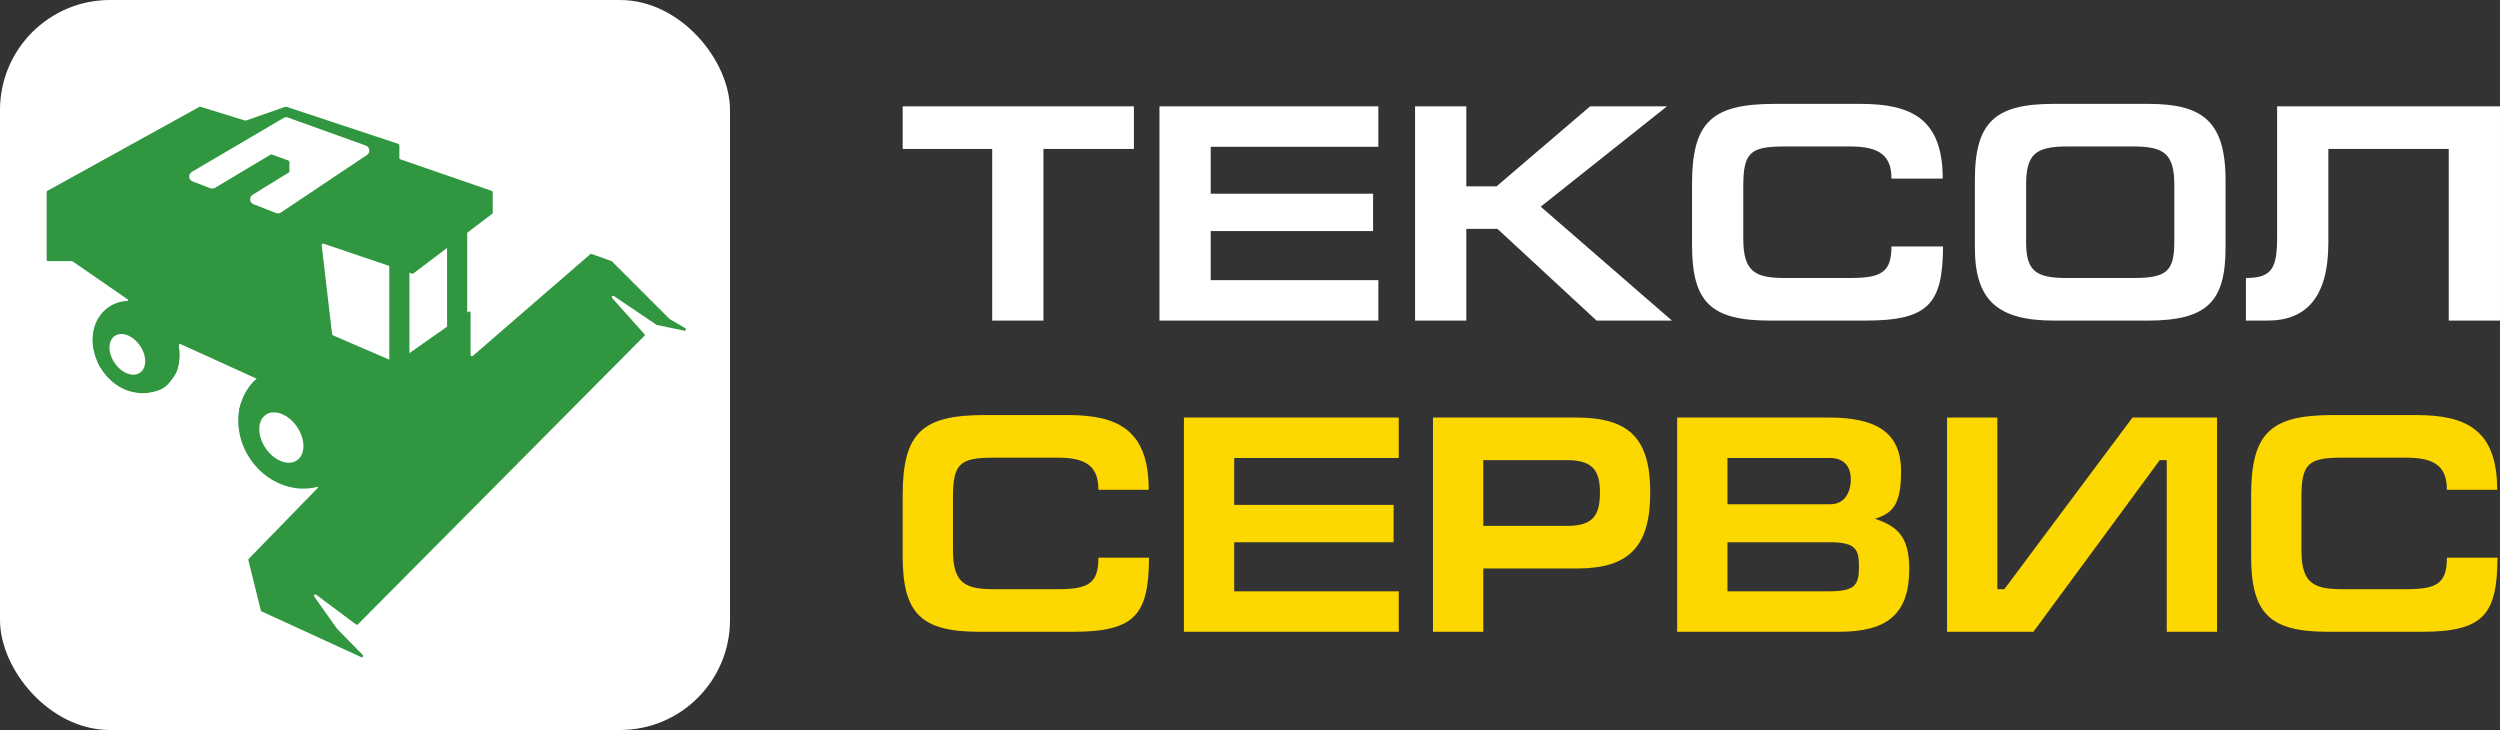
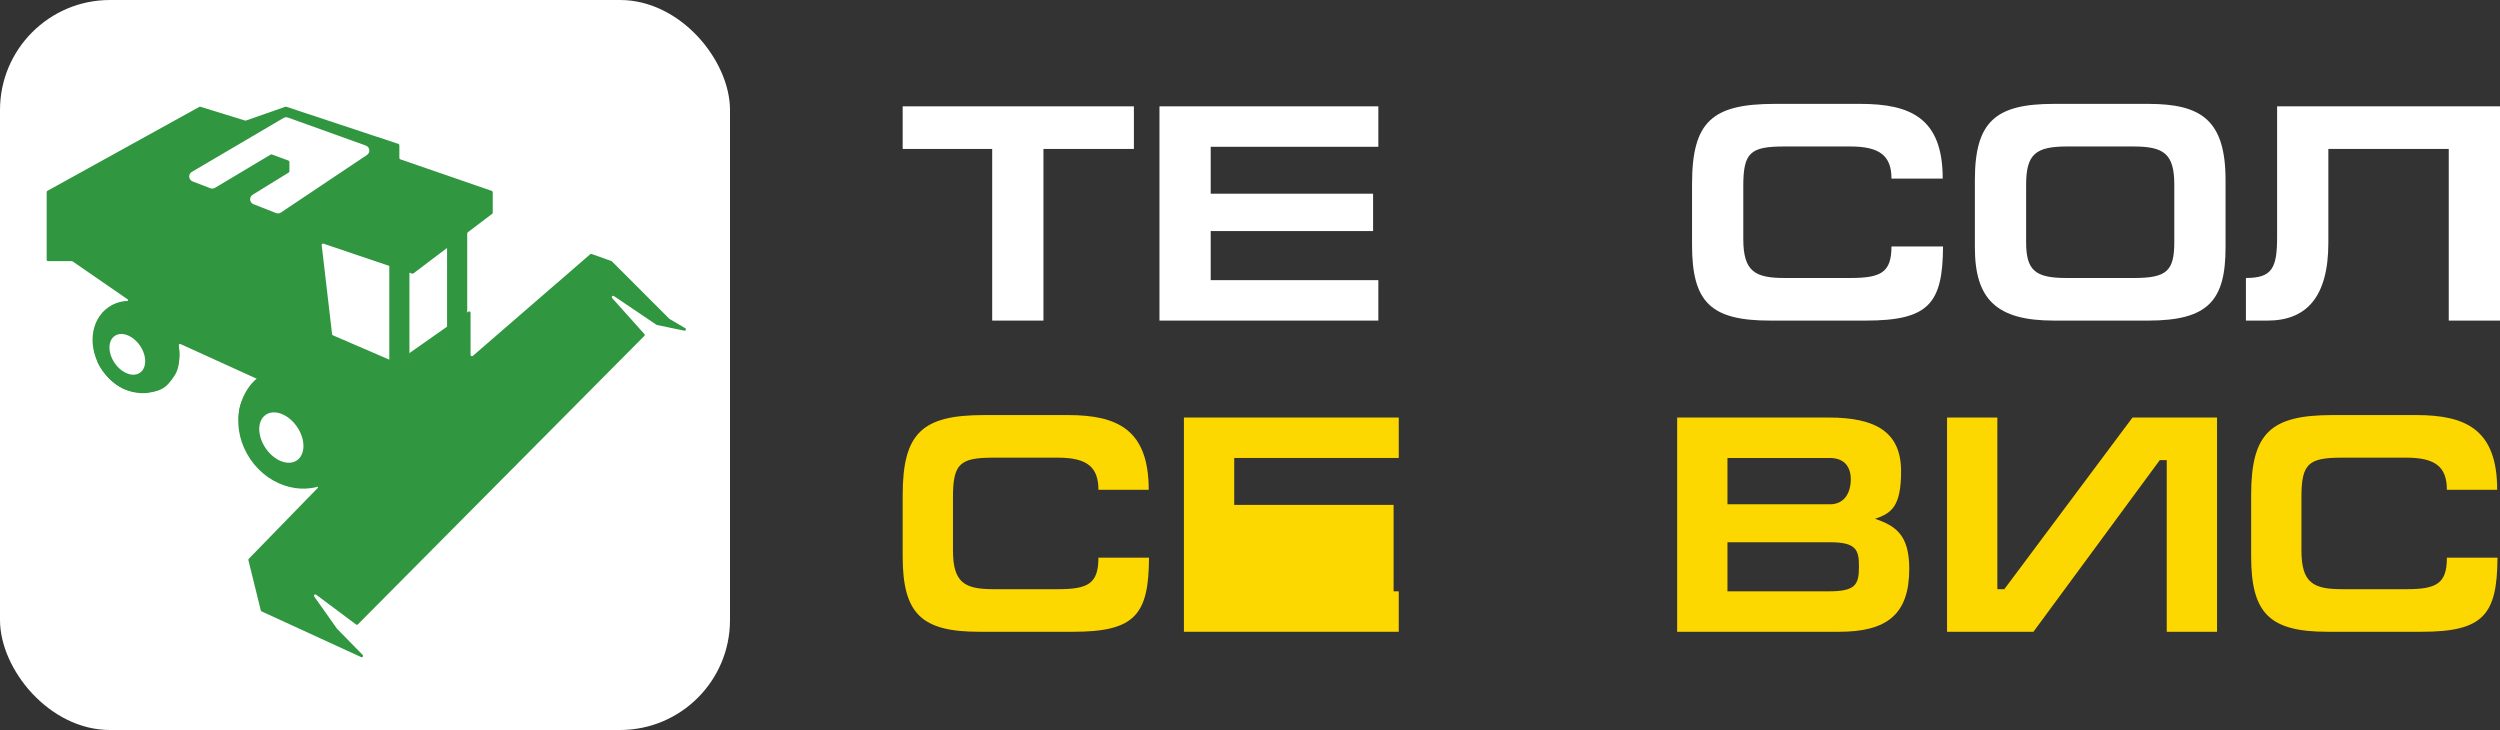
<svg xmlns="http://www.w3.org/2000/svg" width="750" height="219" viewBox="0 0 750 219" fill="none">
  <rect x="0" y="0" width="750" height="219" fill="#333333" stroke="none" />
  <path d="M270.802 31.902H340.17V44.683H313.034V96.177H297.66V44.683H270.802V31.902Z" fill="white" />
  <path d="M347.839 96.177V31.902H413.502V44.035H363.212V58.112H411.927V69.319H363.212V84.044H413.502V96.177H347.839Z" fill="white" />
-   <path d="M439.895 31.902V55.89H448.972L477.034 31.902H500.094L462.215 62.002L501.576 96.177H478.978L449.249 68.67H439.895V96.177H424.521V31.902H439.895Z" fill="white" />
  <path d="M567.441 73.949H582.908C582.815 91.083 578.648 96.177 559.662 96.177H531.044C513.262 96.177 507.613 90.712 507.613 73.486V55.241C507.613 36.441 513.633 31.162 532.526 31.162H558.087C573.276 31.162 582.815 35.514 582.815 53.574H567.441C567.441 46.813 564.015 43.942 555.124 43.942H535.397C525.117 43.942 522.987 45.702 522.987 55.797V71.727C522.987 81.544 526.599 83.396 535.397 83.396H555.124C564.293 83.396 567.441 81.729 567.441 73.949Z" fill="white" />
  <path d="M607.836 72.653C607.836 81.081 610.521 83.396 619.875 83.396H640.25C650.068 83.396 652.29 81.266 652.29 72.56V55.426C652.29 46.072 649.141 43.942 639.973 43.942H620.153C610.521 43.942 607.836 46.35 607.836 55.519V72.653ZM667.664 74.227C667.664 90.249 662.385 96.177 644.418 96.177H616.171C598.945 96.177 592.462 89.786 592.462 74.227V54.037C592.462 36.441 598.667 31.162 616.171 31.162H644.418C660.348 31.162 667.664 35.977 667.664 54.037V74.227Z" fill="white" />
  <path d="M683.132 31.902H749.999V96.177H734.626V44.683H698.506V72.838C698.506 89.323 691.745 96.177 680.261 96.177H673.778V83.396C681.65 83.396 683.132 80.432 683.132 71.078V31.902Z" fill="white" />
  <path d="M329.526 167.306H344.706C344.616 184.44 340.525 189.534 321.89 189.534H293.8C276.347 189.534 270.802 184.069 270.802 166.843V148.598C270.802 129.798 276.71 124.519 295.255 124.519H320.344C335.252 124.519 344.616 128.871 344.616 146.931H329.526C329.526 140.17 326.162 137.299 317.435 137.299H298.073C287.983 137.299 285.892 139.059 285.892 149.154V165.083C285.892 174.901 289.437 176.753 298.073 176.753H317.435C326.435 176.753 329.526 175.086 329.526 167.306Z" fill="#FDD700" />
-   <path d="M355.175 189.534V125.259H419.625V137.392H370.265V151.469H418.08V162.676H370.265V177.401H419.625V189.534H355.175Z" fill="#FDD700" />
-   <path d="M444.986 170.548V189.534H429.896V125.259H472.893C488.802 125.259 495.074 131.557 495.074 147.765C495.074 164.065 488.62 170.548 473.075 170.548H444.986ZM444.986 138.04V157.767H470.166C477.802 157.767 479.984 154.711 479.984 147.765C479.984 141.467 478.075 138.04 470.166 138.04H444.986Z" fill="#FDD700" />
+   <path d="M355.175 189.534V125.259H419.625V137.392H370.265V151.469H418.08V162.676V177.401H419.625V189.534H355.175Z" fill="#FDD700" />
  <path d="M518.237 137.392V151.284H549.053C553.144 151.284 555.234 148.043 555.234 143.782C555.234 139.892 553.144 137.392 548.962 137.392H518.237ZM503.147 189.534V125.259H548.598C562.598 125.259 570.324 129.52 570.324 141.374C570.324 151.747 567.597 153.97 562.507 155.637C568.779 157.767 572.779 160.545 572.779 170.64C572.779 184.44 565.961 189.534 551.689 189.534H503.147ZM518.237 162.676V177.401H548.508C556.598 177.401 557.689 175.549 557.689 169.899C557.689 164.991 556.871 162.676 549.053 162.676H518.237Z" fill="#FDD700" />
  <path d="M599.206 125.259V176.753H601.297L639.749 125.259H665.111V189.534H650.021V138.04H647.931L610.024 189.534H584.116V125.259H599.206Z" fill="#FDD700" />
  <path d="M734.065 167.306H749.246C749.155 184.44 745.064 189.534 726.429 189.534H698.34C680.886 189.534 675.341 184.069 675.341 166.843V148.598C675.341 129.798 681.25 124.519 699.794 124.519H724.883C739.792 124.519 749.155 128.871 749.155 146.931H734.065C734.065 140.17 730.701 137.299 721.974 137.299H702.612C692.522 137.299 690.431 139.059 690.431 149.154V165.083C690.431 174.901 693.976 176.753 702.612 176.753H721.974C730.974 176.753 734.065 175.086 734.065 167.306Z" fill="#FDD700" />
  <rect width="219" height="219" rx="33" fill="white" />
  <path d="M134.117 69.665C134.117 67.995 135.471 66.642 137.14 66.642C138.81 66.642 140.163 67.995 140.163 69.665V97.88C140.163 99.55 138.81 100.903 137.14 100.903C135.471 100.903 134.117 99.55 134.117 97.88V69.665Z" fill="#309740" />
  <path d="M116.785 78.533C116.785 76.863 118.138 75.51 119.808 75.51C121.478 75.51 122.831 76.863 122.831 78.533V109.57C122.831 111.239 121.478 112.593 119.808 112.593C118.138 112.593 116.785 111.239 116.785 109.57V78.533Z" fill="#309740" />
  <path d="M193.318 100.217L183.65 89.421C183.333 89.068 183.782 88.553 184.176 88.819L196.931 97.433C196.975 97.462 197.024 97.483 197.075 97.494L205.287 99.198C205.734 99.291 205.966 98.687 205.573 98.456L200.871 95.69C200.841 95.672 200.814 95.651 200.79 95.627L183.559 78.396C183.516 78.353 183.465 78.321 183.408 78.301L177.468 76.193C177.331 76.144 177.179 76.173 177.069 76.268L141.838 106.775C141.577 107.001 141.171 106.816 141.171 106.471V93.819C141.171 93.493 140.803 93.302 140.536 93.49L118.985 108.634C118.87 108.714 118.722 108.73 118.593 108.674L99.868 100.593C99.736 100.536 99.644 100.412 99.627 100.269L96.504 73.522C96.469 73.228 96.753 72.999 97.033 73.094L123.637 82.092C123.763 82.135 123.902 82.112 124.009 82.032L147.662 64.143C147.763 64.067 147.822 63.948 147.822 63.821V57.658C147.822 57.486 147.713 57.334 147.55 57.277L120.079 47.791C119.917 47.735 119.808 47.582 119.808 47.41V43.554C119.808 43.381 119.697 43.227 119.532 43.172L85.878 32.02C85.794 31.992 85.702 31.993 85.618 32.023L73.781 36.166C73.7 36.194 73.611 36.196 73.529 36.17L60.115 32.028C60.01 31.995 59.897 32.007 59.801 32.06L14.208 57.256C14.08 57.327 14 57.462 14 57.609V77.928C14 78.151 14.181 78.331 14.403 78.331H21.533C21.615 78.331 21.695 78.356 21.762 78.403L38.264 89.784C38.576 89.999 38.451 90.521 38.081 90.604C36.129 91.043 32.958 92.294 30.325 95.059C27.1 98.445 28.309 105.606 29.317 108.764C30.593 111.518 34.678 117.148 40.805 117.631C48.463 118.236 50.076 116.019 52.292 112.794C54.163 110.074 53.918 106.049 53.606 103.654C53.564 103.337 53.887 103.095 54.179 103.227L77.716 113.943C77.984 114.065 78.038 114.428 77.823 114.629C77.078 115.322 75.67 116.7 73.656 118.841C70.431 122.267 71.842 128.716 72.447 131.336C73.051 133.956 76.88 140.607 83.128 144.033C87.248 146.292 92.015 146.151 94.88 145.617C95.292 145.541 95.608 146.087 95.316 146.387L74.618 167.654C74.521 167.754 74.482 167.897 74.516 168.032L78.245 183.144C78.274 183.264 78.356 183.363 78.468 183.414L108.355 197.136C108.761 197.322 109.124 196.807 108.811 196.488L101.088 188.596C101.073 188.581 101.059 188.564 101.047 188.547L94.271 178.961C94.006 178.587 94.473 178.131 94.841 178.406L106.831 187.356C106.992 187.476 107.216 187.459 107.358 187.317L193.304 100.77C193.454 100.619 193.46 100.376 193.318 100.217Z" fill="#309740" />
  <path d="M50.94 97.177C55.465 103.801 54.593 112.272 48.993 116.098C43.392 119.925 35.184 117.656 30.658 111.033C26.133 104.409 27.005 95.937 32.605 92.111C38.206 88.285 46.414 90.553 50.94 97.177Z" fill="#309740" />
  <path d="M103.156 118.623C109.081 127.295 107.606 138.615 99.863 143.905C92.119 149.195 81.038 146.453 75.113 137.781C69.188 129.108 70.662 117.789 78.406 112.498C86.15 107.208 97.231 109.95 103.156 118.623Z" fill="#309740" />
  <path d="M63.297 55.976L57.98 53.931C57.148 53.611 57.054 52.472 57.822 52.021L85.318 35.858C85.59 35.698 85.92 35.667 86.217 35.774L109.56 44.163C110.382 44.458 110.518 45.563 109.792 46.048L83.993 63.31C83.703 63.504 83.337 63.543 83.013 63.416L76.248 60.769C75.431 60.449 75.331 59.332 76.078 58.872L86.854 52.241C87.168 52.048 87.36 51.705 87.36 51.335V48.642C87.36 48.196 87.081 47.797 86.662 47.643L81.79 45.857C81.489 45.746 81.154 45.778 80.878 45.942L64.225 55.896C63.944 56.064 63.602 56.093 63.297 55.976Z" fill="white" stroke="white" stroke-width="1.064" />
  <ellipse cx="38.199" cy="106.303" rx="4.604" ry="6.692" transform="rotate(-34.34 38.199 106.303)" fill="white" />
  <ellipse cx="84.406" cy="131.265" rx="5.697" ry="8.28" transform="rotate(-34.34 84.406 131.265)" fill="white" />
</svg>